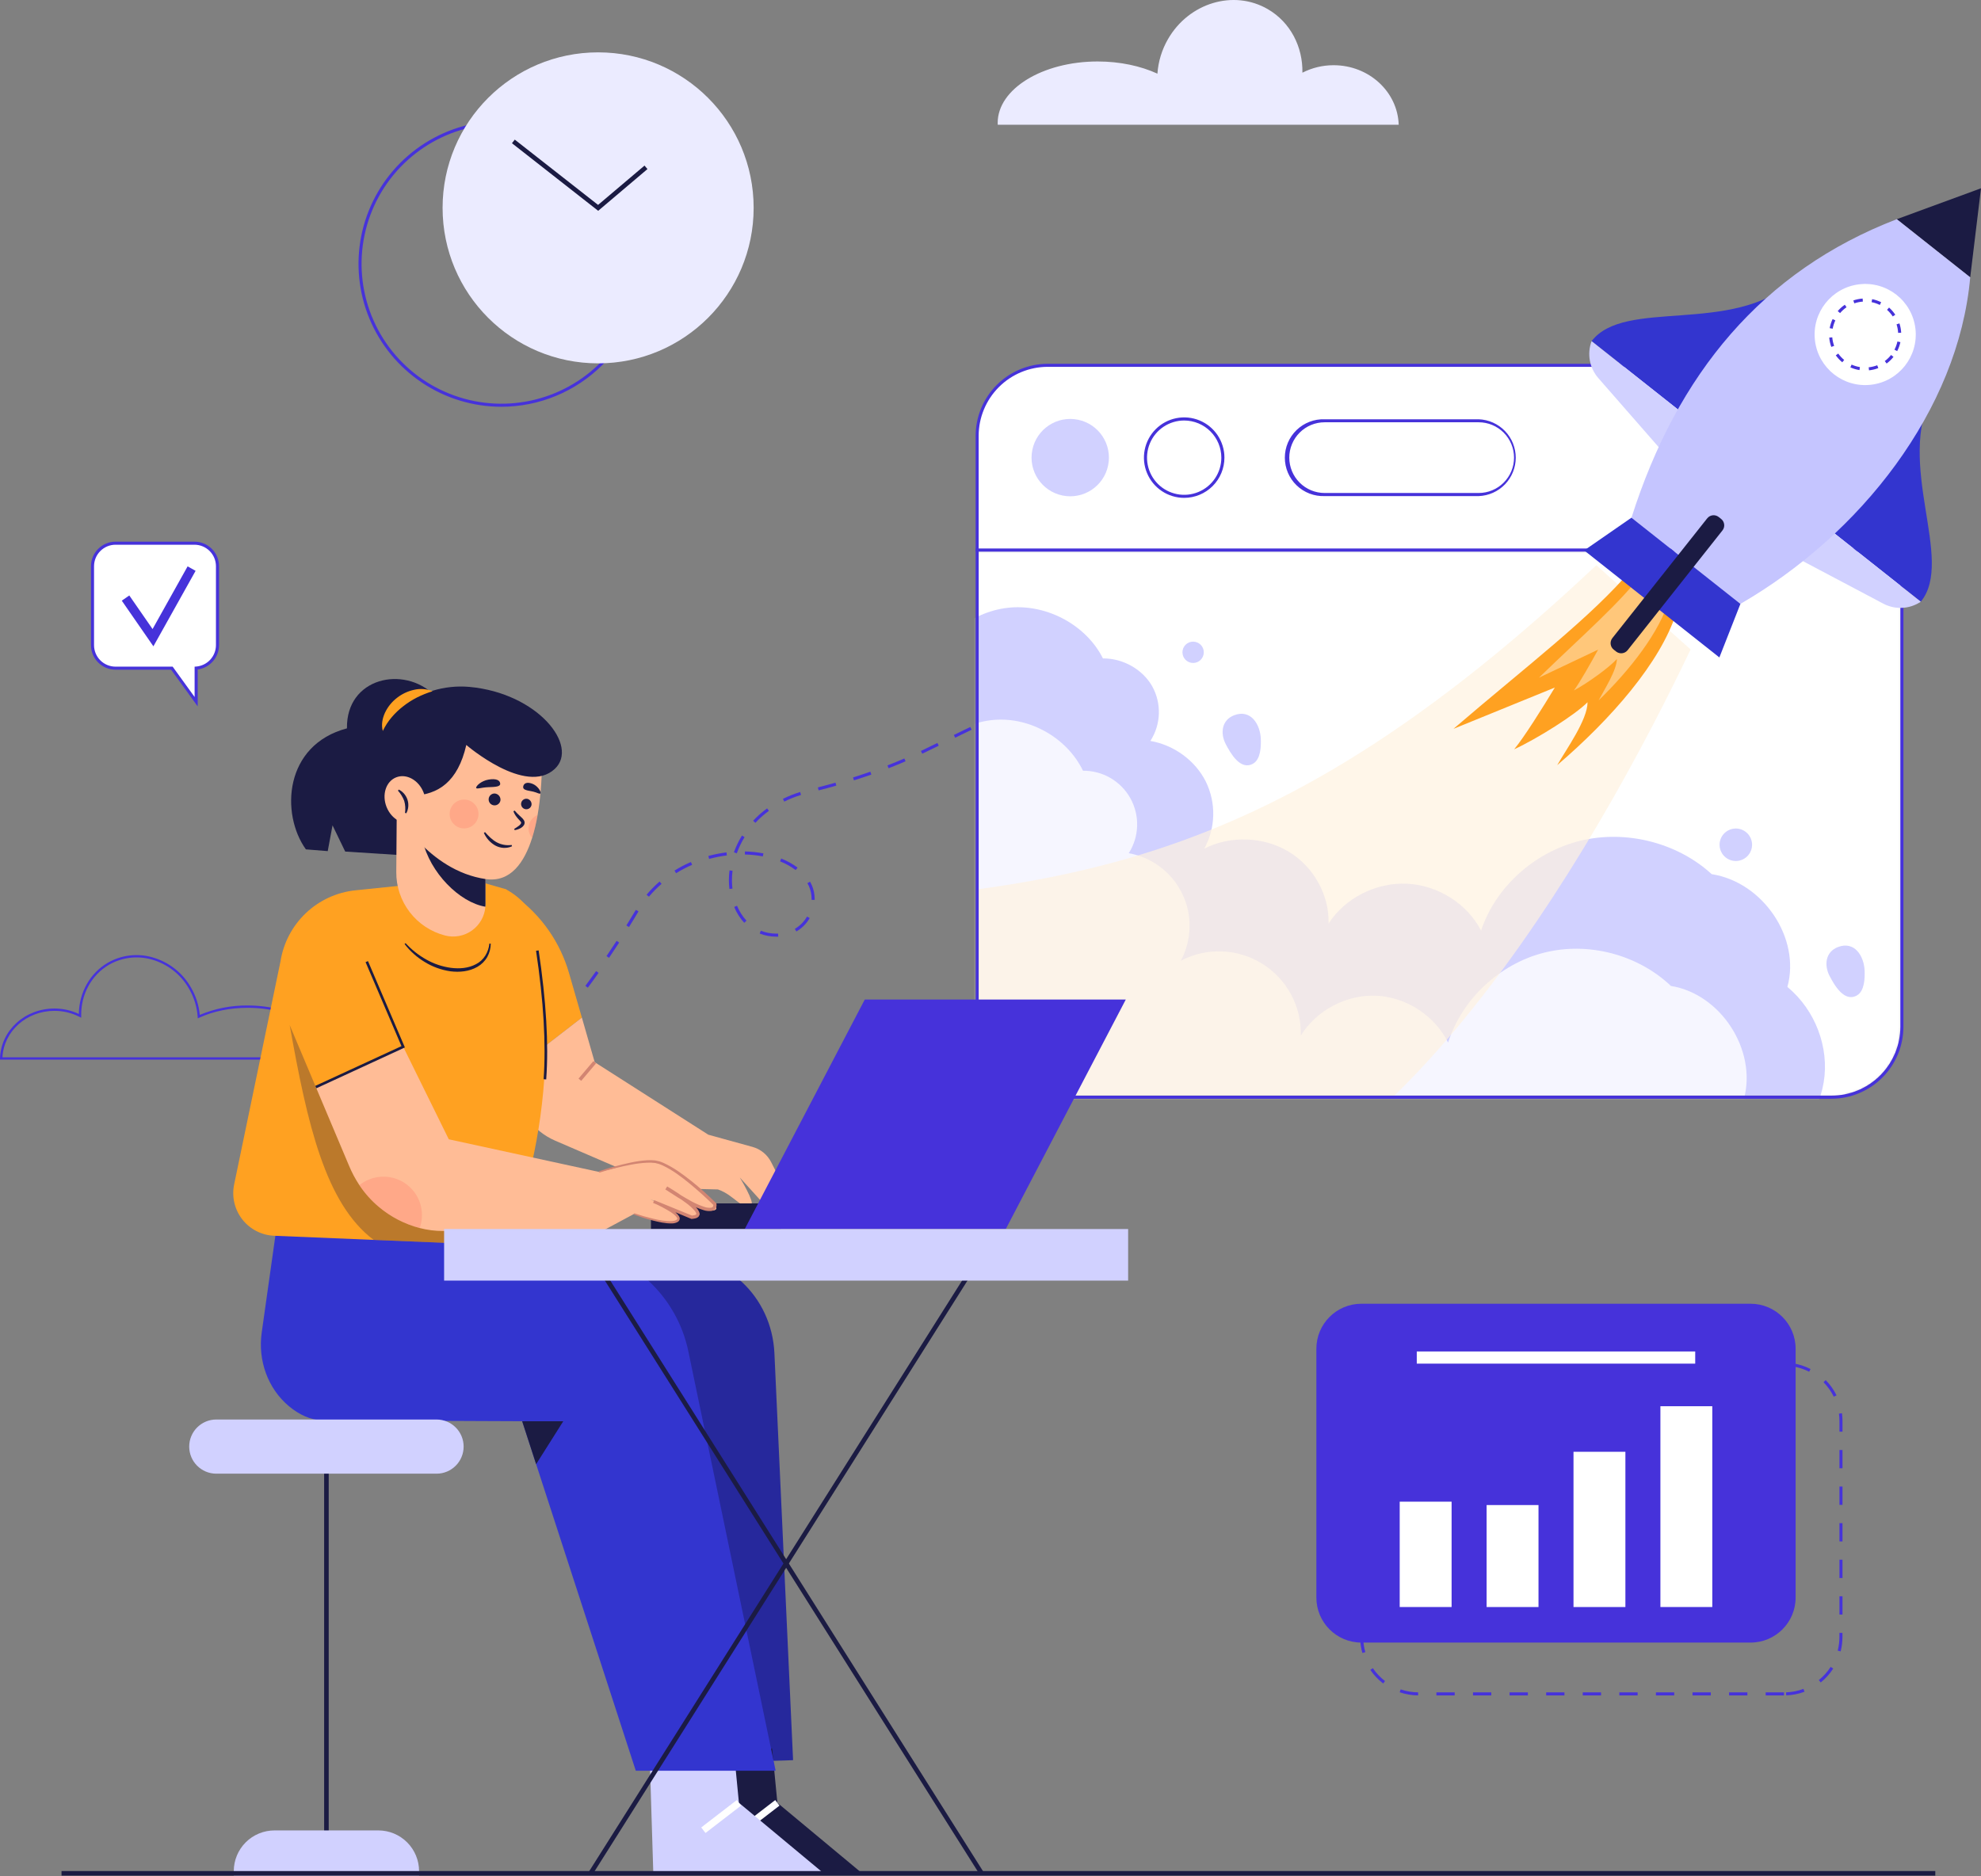
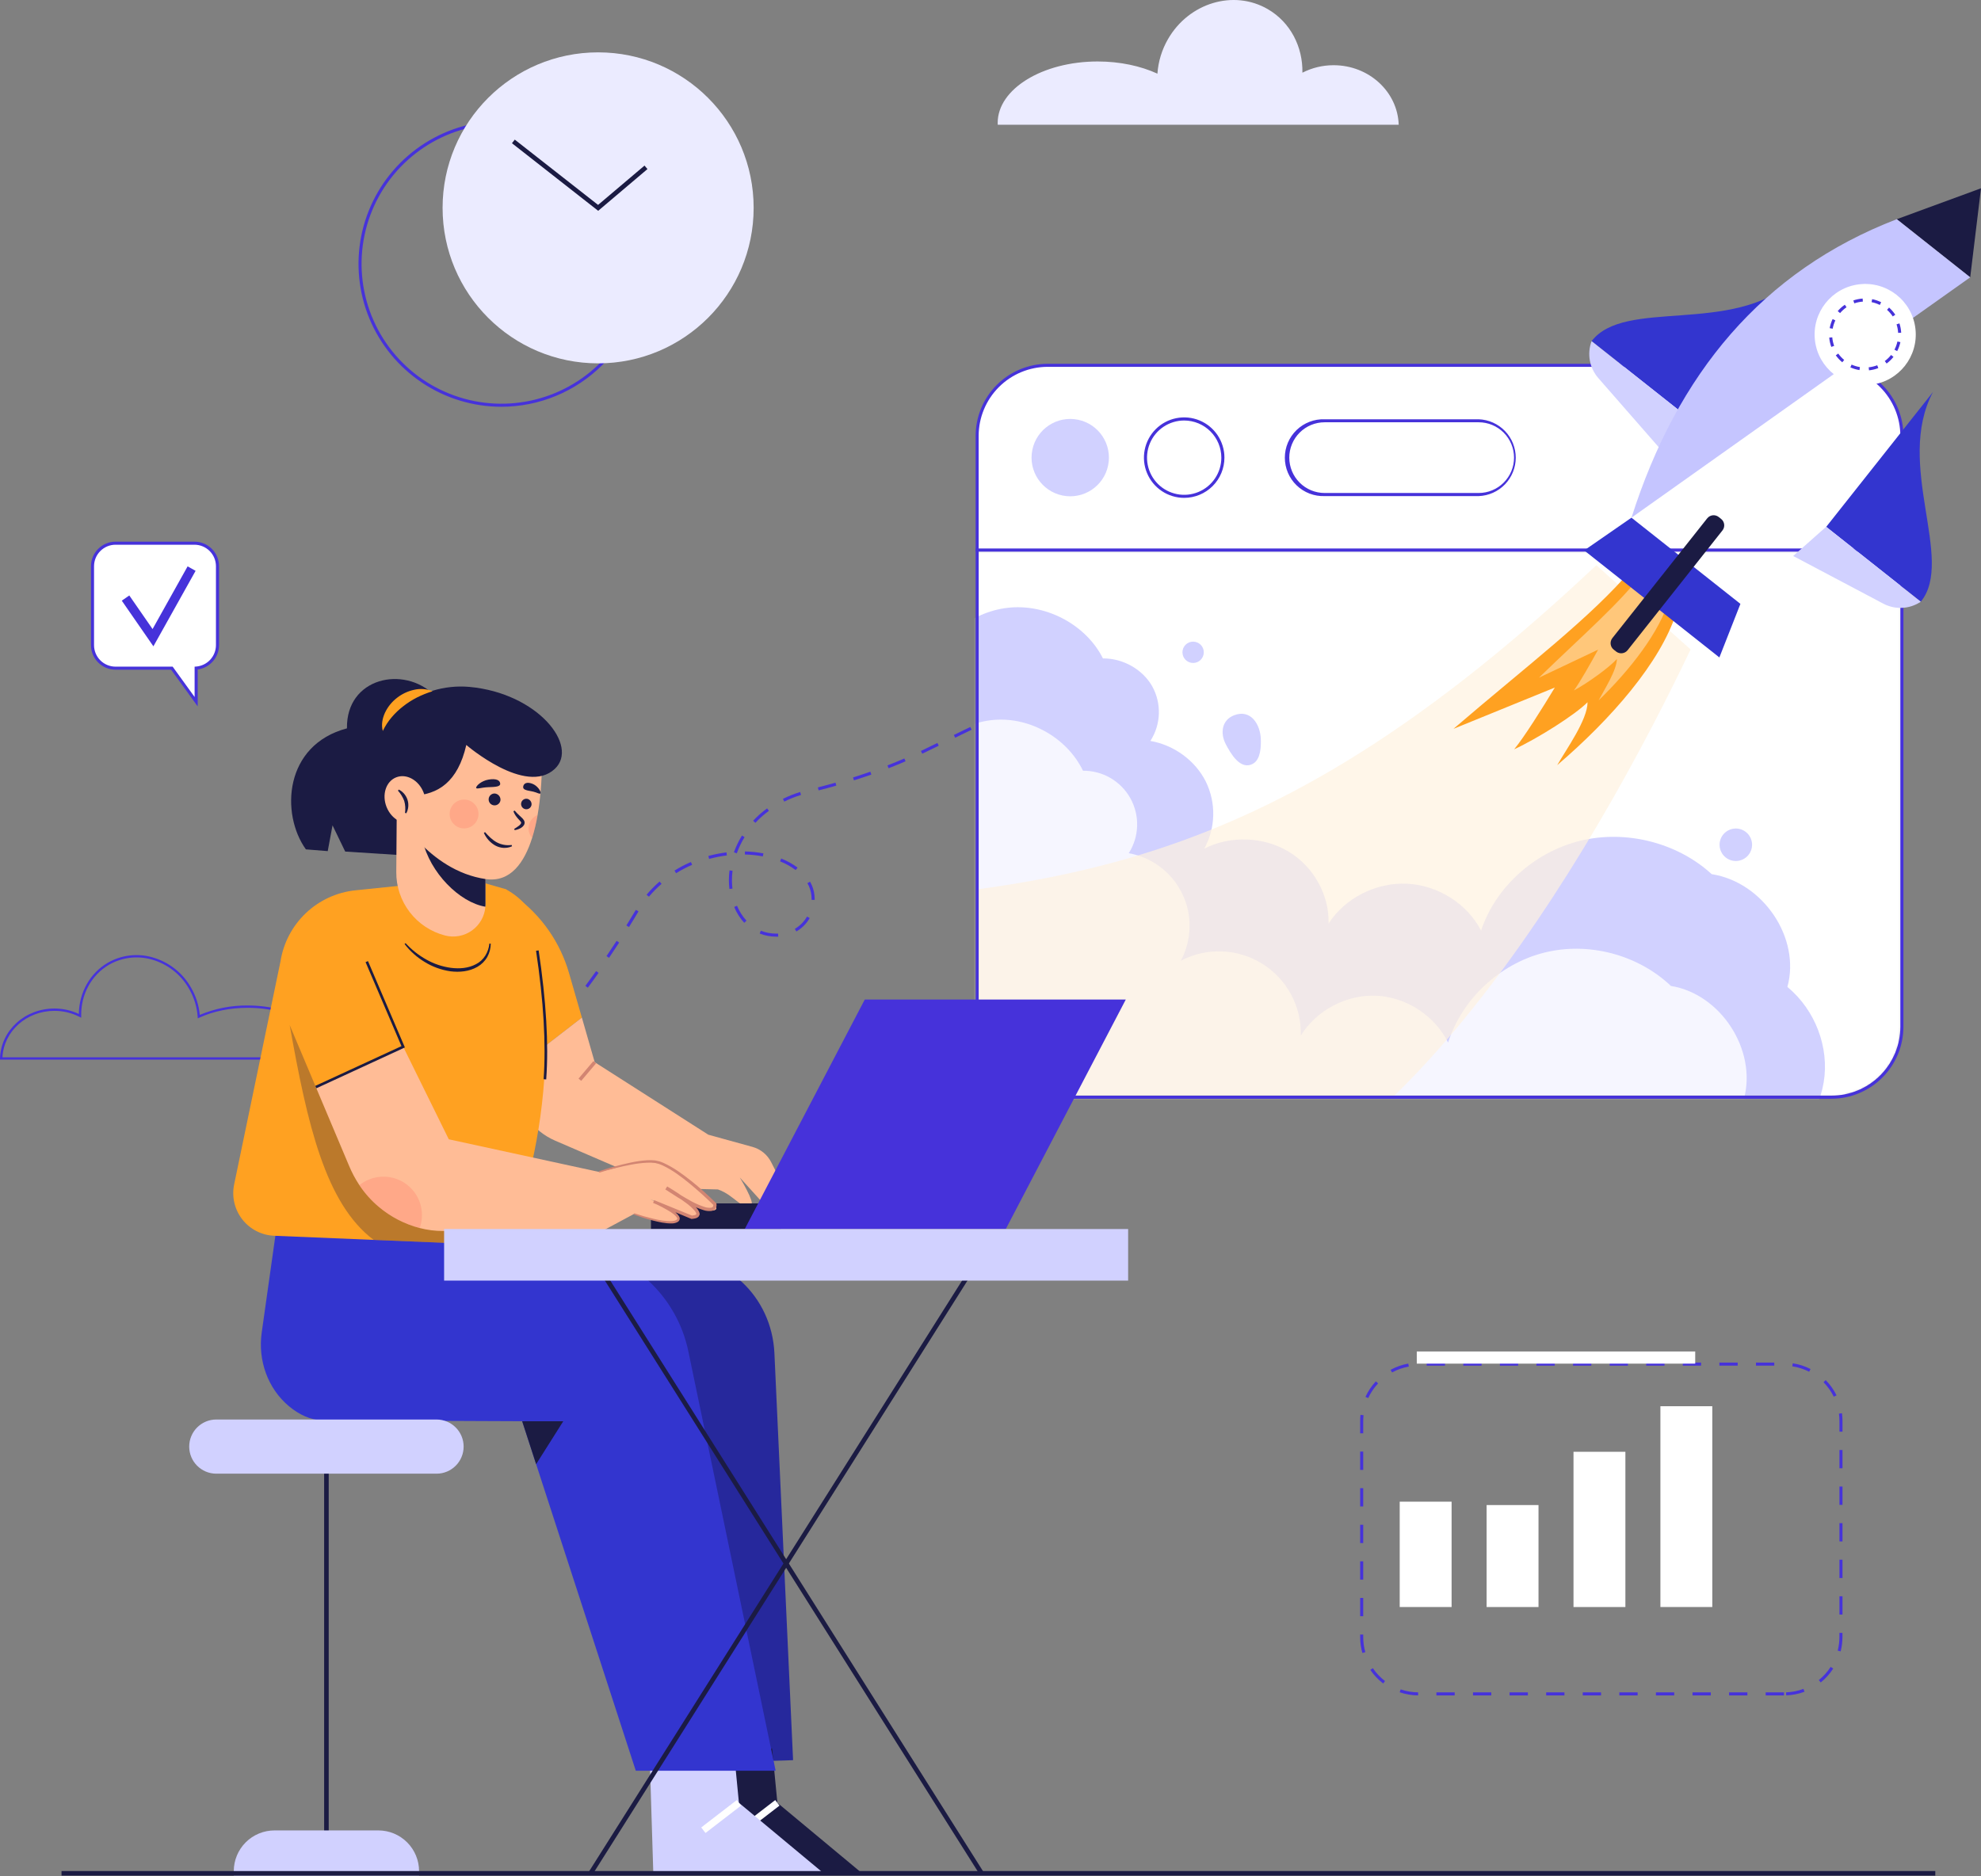
<svg xmlns="http://www.w3.org/2000/svg" width="703" height="666" viewBox="0 0 703 666" fill="none">
  <rect x="0" y="0" width="703" height="666" fill="#808080" stroke="none" />
  <path d="M173.702 389.041L172.953 388.258L177.649 383.779L178.398 384.562L173.702 389.041ZM183.067 380.052L182.306 379.282C183.833 377.78 185.365 376.253 186.858 374.677L187.637 375.426C186.149 376.988 184.612 378.546 183.067 380.052ZM192.082 370.674L191.29 369.943C192.723 368.367 194.168 366.736 195.588 365.095L196.406 365.805C194.986 367.432 193.536 369.09 192.095 370.674H192.082ZM200.586 360.828L199.751 360.14C201.101 358.495 202.465 356.795 203.798 355.085L204.663 355.752C203.322 357.478 201.954 359.175 200.599 360.828H200.586ZM208.601 350.576L207.736 349.931C209.004 348.221 210.285 346.468 211.544 344.69L212.41 345.313C211.168 347.092 209.9 348.862 208.601 350.576ZM216.132 339.972L215.236 339.366C216.448 337.575 217.641 335.773 218.815 333.961L219.724 334.55C218.55 336.367 217.354 338.175 216.136 339.972H216.132ZM275.423 332.468C273.428 332.469 271.45 332.093 269.594 331.36L269.996 330.356C271.724 331.038 273.565 331.387 275.423 331.386C275.692 331.364 275.891 331.386 276.124 331.386L276.176 332.464C275.917 332.464 275.618 332.446 275.415 332.468H275.423ZM282.607 330.62L282.066 329.685C283.868 328.639 285.361 327.136 286.394 325.327L287.333 325.864C286.207 327.84 284.576 329.481 282.607 330.62ZM223.217 329.058L222.29 328.482C223.43 326.647 224.551 324.8 225.653 322.942L226.584 323.496C225.476 325.377 224.35 327.231 223.208 329.058H223.217ZM264.11 327.551C262.601 325.901 261.395 323.996 260.548 321.925L261.548 321.492C262.346 323.442 263.481 325.235 264.902 326.79L264.11 327.551ZM289.099 319.415H288.017V319.125C288.026 317.545 287.701 315.98 287.065 314.533C286.901 314.17 286.719 313.819 286.524 313.477L287.468 312.941C287.68 313.313 287.87 313.694 288.047 314.088C288.746 315.667 289.105 317.376 289.099 319.104V319.415ZM230.284 318.281L229.453 317.584C230.864 315.904 232.407 314.338 234.066 312.902L234.772 313.72C233.157 315.119 231.656 316.644 230.284 318.281ZM258.848 315.533C258.724 314.495 258.662 313.45 258.661 312.404C258.663 311.246 258.737 310.09 258.882 308.942L259.956 309.076C259.816 310.186 259.746 311.303 259.743 312.421C259.743 313.424 259.804 314.425 259.925 315.421L258.848 315.533ZM239.913 309.933L239.364 309.007C241.227 307.853 243.174 306.84 245.189 305.977L245.622 306.968C243.654 307.815 241.752 308.806 239.931 309.933H239.913ZM282.352 308.821C280.656 307.55 278.797 306.514 276.825 305.739L277.228 304.735C279.301 305.546 281.255 306.63 283.04 307.959L282.352 308.821ZM251.65 304.869L251.369 303.822C253.482 303.249 255.632 302.826 257.805 302.554L257.939 303.627C255.822 303.892 253.726 304.307 251.668 304.869H251.65ZM270.693 303.969C268.594 303.574 266.466 303.351 264.331 303.303L264.357 302.221C266.56 302.27 268.756 302.501 270.922 302.909L270.693 303.969ZM261.444 302.879L260.449 302.515C261.199 300.443 262.156 298.452 263.305 296.573L264.227 297.14C263.115 298.954 262.189 300.877 261.466 302.879H261.444ZM268.062 292.059L267.265 291.323C267.581 290.981 267.906 290.648 268.235 290.323C269.477 289.097 270.81 287.964 272.221 286.935L272.861 287.8C271.503 288.792 270.22 289.883 269.022 291.064C268.698 291.41 268.386 291.73 268.083 292.059H268.062ZM278.301 284.515L277.847 283.546C279.813 282.572 281.855 281.76 283.953 281.118L284.269 282.153C282.226 282.776 280.237 283.566 278.323 284.515H278.301ZM290.506 280.538L290.237 279.491C292.354 278.95 294.457 278.383 296.491 277.807L296.785 278.846C294.764 279.426 292.652 280.01 290.527 280.538H290.506ZM303.043 276.981L302.719 275.951C304.805 275.293 306.874 274.609 308.864 273.912L309.219 274.934C307.22 275.635 305.142 276.323 303.043 276.981ZM315.33 272.683L314.941 271.675C316.966 270.891 318.978 270.065 320.926 269.225L321.359 270.216C319.394 271.065 317.369 271.896 315.33 272.683ZM327.284 267.52L326.816 266.546L332.654 263.712L333.126 264.685L327.284 267.52ZM338.969 261.846L338.497 260.873L344.335 258.033L344.807 259.007L338.969 261.846ZM350.654 256.168L350.182 255.199L356.02 252.36L356.492 253.333L350.654 256.168ZM362.339 250.494L361.867 249.521L367.684 246.686L368.16 247.66L362.339 250.494ZM374.024 244.816L373.552 243.843L379.391 241.008L379.867 241.977L374.024 244.816Z" fill="#4632DA" />
  <path d="M354.048 43.624C354.044 43.844 354.052 44.064 354.074 44.282H496.36C495.988 32.554 485.778 23.149 473.258 23.149C469.409 23.14 465.614 24.05 462.187 25.802C462.361 16.675 457.977 7.933 449.892 3.241C437.774 -3.783 421.9 0.987 414.477 13.901C412.315 17.646 411.037 21.835 410.738 26.148C404.822 23.439 397.491 21.821 389.532 21.821C369.935 21.829 354.048 31.593 354.048 43.624Z" fill="#EBEBFF" />
  <path d="M117.328 376.11H0V375.677C0.312 365.749 8.803 357.972 19.328 357.972C22.32 357.972 25.275 358.631 27.984 359.902C28.062 352.302 31.957 345.378 38.262 341.725C40.607 340.376 43.196 339.507 45.88 339.167C48.563 338.828 51.288 339.025 53.895 339.747C56.82 340.544 59.559 341.914 61.95 343.778C64.342 345.642 66.339 347.963 67.826 350.606C69.53 353.557 70.576 356.842 70.894 360.235C76.275 357.972 82.061 356.835 87.898 356.894C104.154 356.894 117.375 365.087 117.375 375.153C117.379 375.35 117.371 375.546 117.353 375.742L117.328 376.11ZM0.866 375.296H116.583V375.162C116.583 365.541 103.725 357.717 87.916 357.717C81.671 357.717 75.724 358.928 70.721 361.218L70.184 361.464L70.145 360.876C69.905 357.402 68.868 354.03 67.116 351.021C65.685 348.473 63.762 346.234 61.459 344.435C59.156 342.635 56.519 341.311 53.7 340.539C51.196 339.845 48.58 339.656 46.002 339.982C43.425 340.308 40.938 341.143 38.687 342.439C32.454 346.053 28.672 352.999 28.815 360.56V361.239L28.209 360.928C25.459 359.524 22.415 358.794 19.328 358.798C9.404 358.798 1.363 366.013 0.866 375.296Z" fill="#4632DA" />
  <mask id="mask0_279_152" style="mask-type:luminance" maskUnits="userSpaceOnUse" x="346" y="195" width="329" height="195">
    <path d="M346.754 364.402C346.755 371.042 349.394 377.41 354.09 382.106C358.786 386.801 365.154 389.438 371.795 389.438H649.884C656.524 389.438 662.892 386.801 667.587 382.105C672.283 377.41 674.92 371.042 674.92 364.402V195.184H346.754V364.402Z" fill="white" />
  </mask>
  <g mask="url(#mask0_279_152)">
    <path d="M346.754 364.402C346.755 371.042 349.394 377.41 354.09 382.106C358.786 386.801 365.154 389.438 371.795 389.438H649.884C656.524 389.438 662.892 386.801 667.587 382.105C672.283 377.41 674.92 371.042 674.92 364.402V195.184H346.754V364.402Z" fill="white" />
    <path d="M329.579 238.363C333.418 226.063 345.553 216.624 358.813 215.624C372.074 214.625 385.603 222.116 391.406 233.706C398.465 233.637 405.416 237.549 408.843 243.517C410.524 246.511 411.355 249.907 411.248 253.339C411.142 256.771 410.101 260.109 408.237 262.992C416.638 264.447 424.181 269.978 427.899 277.404C429.727 281.123 430.634 285.227 430.543 289.37C430.451 293.512 429.365 297.573 427.375 301.207C436.619 296.507 448.447 296.936 457.319 302.294C466.191 307.651 471.783 317.735 471.471 327.828C477.232 318.796 488.276 313.161 499.256 313.663C510.236 314.165 520.7 320.773 525.586 330.295C530.741 314.875 544.486 302.423 560.746 298.442C577.005 294.46 595.252 299.087 607.421 310.27C625.728 313.135 639.067 333.008 634.297 350.311C644.186 358.49 649.241 371.794 647.173 384.198C645.104 396.601 635.989 407.681 623.949 412.441L309.004 412.233L282.172 292.08L329.579 238.363Z" fill="#D1D1FF" />
    <g opacity="0.8">
      <path d="M324.587 278.278C328.3 265.974 340.033 256.526 352.848 255.513C365.662 254.5 378.728 262.005 384.324 273.565C387.752 273.532 391.125 274.426 394.087 276.152C397.05 277.878 399.491 280.371 401.154 283.369C402.817 286.367 403.64 289.758 403.536 293.185C403.431 296.612 402.404 299.947 400.562 302.838C404.636 303.567 408.479 305.251 411.777 307.752C415.075 310.253 417.733 313.499 419.534 317.226C421.335 320.952 422.227 325.052 422.138 329.19C422.049 333.328 420.98 337.386 419.02 341.031C423.514 338.663 428.551 337.515 433.627 337.701C438.703 337.887 443.642 339.401 447.951 342.092C452.259 344.782 455.787 348.556 458.183 353.035C460.578 357.515 461.757 362.544 461.602 367.621C467.176 358.585 477.848 352.941 488.456 353.435C499.063 353.928 509.173 360.528 513.882 370.045C518.876 354.62 532.163 342.156 547.877 338.166C563.591 334.176 581.201 338.785 592.964 349.959C610.648 352.807 623.519 372.672 618.901 389.975C628.448 398.145 633.317 411.445 631.309 423.853C629.301 436.261 620.489 447.344 608.852 452.092L304.605 452.135L278.742 332.021L324.587 278.278Z" fill="white" />
    </g>
    <path opacity="0.7" d="M566.486 200.636C475.337 286.353 410.71 309.464 329.273 317.73L323.863 404.287L409.338 433.5C483.993 431.336 555.675 323.257 599.953 230.524L566.486 200.619" fill="#FFF2E0" />
    <path d="M579.321 201.748C564.503 219.28 542.154 236.05 515.793 258.702L551.762 244.044C547.352 251.354 540.942 261.58 537.328 265.969C545.616 262.139 558.967 253.721 563.373 249.259C563.373 255.487 555.869 265.904 552.597 271.595C571.782 255.175 589.236 235.133 594.871 217.523L579.321 201.748Z" fill="#FFA121" />
    <path opacity="0.4" d="M583.525 202.637C574.757 214.257 561.639 225.457 546.133 240.544L567.123 230.59C564.491 235.416 560.666 242.171 558.532 245.08C563.375 242.483 571.191 236.857 573.796 233.884C573.731 237.956 569.278 244.846 567.305 248.598C578.587 237.662 588.905 224.362 592.354 212.794L583.508 202.637" fill="white" />
    <path d="M447.418 262.188C447.535 264.897 447.418 269.471 444.709 271.038C440.191 273.656 436.638 267.303 434.976 264.114C432.998 260.301 433.504 255.57 437.979 253.87C443.891 251.619 447.202 257.128 447.418 262.188Z" fill="#D1D1FF" />
-     <path d="M661.696 344.463C661.813 347.172 661.696 351.747 658.987 353.313C654.468 355.91 650.915 349.578 649.253 346.389C647.275 342.576 647.782 337.846 652.257 336.145C658.169 333.894 661.479 339.404 661.696 344.463Z" fill="#D1D1FF" />
    <path d="M423.404 235.32C425.495 235.32 427.191 233.624 427.191 231.533C427.191 229.442 425.495 227.746 423.404 227.746C421.313 227.746 419.617 229.442 419.617 231.533C419.617 233.624 421.313 235.32 423.404 235.32Z" fill="#D1D1FF" />
    <path d="M618.559 305.008C621.41 303.591 622.573 300.131 621.156 297.28C619.739 294.429 616.279 293.267 613.428 294.684C610.577 296.101 609.414 299.561 610.831 302.412C612.249 305.263 615.709 306.425 618.559 305.008Z" fill="#D1D1FF" />
  </g>
  <path d="M649.885 389.999H371.795C365.013 389.989 358.511 387.288 353.718 382.49C348.924 377.691 346.23 371.187 346.227 364.404V194.68H675.475V364.404C675.473 371.191 672.776 377.699 667.977 382.498C663.179 387.298 656.671 389.996 649.885 389.999ZM347.296 195.762V364.404C347.304 370.899 349.888 377.126 354.481 381.718C359.074 386.31 365.3 388.893 371.795 388.9H649.885C656.379 388.893 662.606 386.31 667.198 381.718C671.79 377.125 674.373 370.899 674.38 364.404V195.762H347.296Z" fill="#4632DA" />
  <path d="M649.884 129.67H371.795C368.507 129.669 365.25 130.317 362.212 131.574C359.174 132.832 356.414 134.677 354.088 137.001C351.763 139.326 349.919 142.087 348.66 145.124C347.402 148.162 346.754 151.418 346.754 154.706V195.219H674.92V154.706C674.921 151.418 674.274 148.163 673.016 145.125C671.758 142.087 669.914 139.327 667.589 137.002C665.264 134.677 662.503 132.833 659.466 131.575C656.428 130.317 653.172 129.669 649.884 129.67Z" fill="white" />
  <path d="M675.462 195.761H346.227V154.707C346.235 147.925 348.932 141.422 353.728 136.627C358.524 131.831 365.026 129.133 371.808 129.125H649.898C656.679 129.133 663.181 131.831 667.976 136.627C672.771 141.423 675.468 147.925 675.475 154.707L675.462 195.761ZM347.296 194.679H674.38V154.707C674.373 148.212 671.79 141.985 667.198 137.392C662.606 132.799 656.379 130.215 649.885 130.207H371.795C365.3 130.214 359.072 132.797 354.479 137.39C349.886 141.984 347.302 148.211 347.296 154.707V194.679Z" fill="#4632DA" />
  <path d="M393.251 165.16C394.758 157.73 389.957 150.484 382.527 148.977C375.096 147.469 367.851 152.27 366.343 159.701C364.835 167.131 369.637 174.376 377.067 175.884C384.497 177.392 391.743 172.591 393.251 165.16Z" fill="#D1D1FF" />
  <path d="M429.953 172.152C435.314 166.791 435.314 158.099 429.953 152.738C424.592 147.377 415.9 147.377 410.539 152.738C405.178 158.099 405.178 166.791 410.539 172.152C415.9 177.513 424.592 177.513 429.953 172.152Z" fill="white" />
  <path d="M420.231 176.714C417.406 176.714 414.645 175.876 412.297 174.307C409.948 172.738 408.117 170.507 407.036 167.898C405.955 165.288 405.673 162.416 406.224 159.646C406.775 156.876 408.135 154.331 410.132 152.333C412.13 150.336 414.674 148.976 417.445 148.425C420.215 147.874 423.087 148.157 425.696 149.238C428.306 150.318 430.537 152.149 432.106 154.498C433.675 156.846 434.513 159.608 434.513 162.432C434.513 166.22 433.008 169.853 430.33 172.531C427.651 175.209 424.019 176.714 420.231 176.714ZM420.231 149.258C417.623 149.258 415.073 150.032 412.905 151.481C410.736 152.93 409.046 154.989 408.048 157.399C407.05 159.808 406.789 162.46 407.298 165.018C407.806 167.576 409.062 169.926 410.907 171.77C412.751 173.614 415.1 174.87 417.658 175.379C420.216 175.888 422.868 175.626 425.277 174.628C427.687 173.63 429.747 171.94 431.196 169.771C432.645 167.603 433.418 165.053 433.418 162.445C433.413 158.949 432.023 155.598 429.551 153.126C427.079 150.654 423.727 149.263 420.231 149.258Z" fill="#4632DA" />
  <path d="M524.737 149.346H470.081C462.846 149.346 456.98 155.211 456.98 162.446V162.45C456.98 169.685 462.846 175.551 470.081 175.551H524.737C531.972 175.551 537.837 169.685 537.837 162.45V162.446C537.837 155.211 531.972 149.346 524.737 149.346Z" fill="white" />
  <path d="M524.736 176.086H470.08C468.249 176.152 466.424 175.847 464.713 175.192C463.002 174.536 461.44 173.542 460.122 172.27C458.803 170.998 457.755 169.473 457.038 167.786C456.322 166.1 455.953 164.286 455.953 162.454C455.953 160.622 456.322 158.808 457.038 157.121C457.755 155.435 458.803 153.91 460.122 152.638C461.44 151.365 463.002 150.372 464.713 149.716C466.424 149.06 468.249 148.756 470.08 148.821H524.736C528.268 148.947 531.613 150.438 534.067 152.981C536.521 155.524 537.892 158.92 537.892 162.454C537.892 165.988 536.521 169.383 534.067 171.926C531.613 174.469 528.268 175.961 524.736 176.086ZM470.08 149.886C466.752 149.886 463.559 151.208 461.206 153.562C458.852 155.916 457.53 159.108 457.53 162.437C457.53 165.765 458.852 168.957 461.206 171.311C463.559 173.665 466.752 174.987 470.08 174.987H524.736C528.065 174.987 531.257 173.665 533.611 171.311C535.965 168.957 537.287 165.765 537.287 162.437C537.287 159.108 535.965 155.916 533.611 153.562C531.257 151.208 528.065 149.886 524.736 149.886H470.08Z" fill="#4632DA" />
  <path d="M636.274 99.805C614.358 118.99 576.55 105.768 564.812 121.089L598.379 147.666L636.274 99.805Z" fill="#3335CF" />
  <path d="M564.811 121.088C563.989 123.281 563.775 125.656 564.192 127.961C564.61 130.265 565.643 132.414 567.183 134.18L590.986 161.423L598.395 147.665L564.811 121.088Z" fill="#D1D1FF" />
  <path d="M685.96 139.141C672.311 164.87 693.846 198.631 681.633 213.579L648.07 187.002L685.96 139.141Z" fill="#3335CF" />
  <path d="M681.633 213.575C679.687 214.879 677.424 215.633 675.084 215.755C672.744 215.878 670.415 215.365 668.342 214.271L636.355 197.35L648.041 186.984L681.633 213.575Z" fill="#D1D1FF" />
  <path d="M703.001 66.83L673.117 77.801L699.171 98.432L703.001 66.83Z" fill="#1B1B43" />
-   <path d="M699.171 98.432C694.994 145.713 660.06 189.831 617.626 214.34L578.961 183.75C595.186 132.704 625.403 96.172 673.117 77.801L699.171 98.432Z" fill="#C5C5FF" />
+   <path d="M699.171 98.432L578.961 183.75C595.186 132.704 625.403 96.172 673.117 77.801L699.171 98.432Z" fill="#C5C5FF" />
  <path d="M578.958 183.752L562.184 195.368L610.158 233.358L617.623 214.341L578.958 183.752Z" fill="#3335CF" />
  <path d="M664.021 136.558C673.863 135.388 680.894 126.46 679.724 116.618C678.554 106.775 669.626 99.744 659.783 100.914C649.94 102.085 642.91 111.012 644.08 120.855C645.25 130.698 654.178 137.729 664.021 136.558Z" fill="white" />
  <path d="M663.258 131.449L663.141 130.375C664.179 130.267 665.198 130.021 666.171 129.644L666.56 130.652C665.5 131.065 664.39 131.333 663.258 131.449ZM659.878 131.362C658.761 131.185 657.672 130.861 656.641 130.397L657.074 129.41C658.017 129.835 659.012 130.133 660.034 130.297L659.878 131.362ZM669.499 129.025L668.858 128.159C669.691 127.539 670.437 126.812 671.078 125.996L671.944 126.666C671.243 127.557 670.426 128.35 669.516 129.025H669.499ZM653.771 128.592C652.898 127.874 652.124 127.043 651.469 126.121L652.335 125.494C652.936 126.338 653.646 127.099 654.447 127.757L653.771 128.592ZM673.247 124.619L672.29 124.122C672.767 123.203 673.121 122.225 673.342 121.213L674.398 121.443C674.159 122.555 673.771 123.631 673.247 124.641V124.619ZM649.876 123.131C649.487 122.069 649.239 120.96 649.141 119.833L650.218 119.738C650.307 120.773 650.534 121.792 650.893 122.767L649.876 123.131ZM673.593 118.149C673.539 117.119 673.351 116.101 673.035 115.12L674.06 114.787C674.411 115.861 674.618 116.977 674.675 118.106L673.593 118.149ZM650.37 116.669L649.305 116.479C649.504 115.364 649.85 114.281 650.335 113.259L651.313 113.726C650.869 114.659 650.552 115.648 650.37 116.665V116.669ZM671.68 112.315C671.111 111.449 670.43 110.661 669.655 109.974L670.373 109.165C671.22 109.916 671.963 110.776 672.584 111.722L671.68 112.315ZM652.979 111.125L652.157 110.42C652.891 109.56 653.737 108.801 654.672 108.165L655.282 109.056C654.432 109.641 653.663 110.337 652.997 111.125H652.979ZM667.092 108.243C666.166 107.781 665.182 107.446 664.167 107.247L664.375 106.183C665.484 106.404 666.559 106.771 667.573 107.273L667.092 108.243ZM658.043 107.667L657.692 106.646C658.76 106.276 659.872 106.049 660.999 105.971L661.077 107.053C660.049 107.124 659.034 107.33 658.06 107.667H658.043Z" fill="#4632DA" />
  <path d="M610.776 184.187L609.924 183.513C608.663 182.515 606.831 182.727 605.833 183.989L572.182 226.491C571.184 227.752 571.397 229.584 572.658 230.582L573.509 231.256C574.771 232.255 576.602 232.042 577.601 230.781L611.251 188.279C612.25 187.018 612.037 185.186 610.776 184.187Z" fill="#1B1B43" />
  <path d="M633.08 601.78H626.588V600.703H633.08V601.78ZM620.097 601.78H613.605V600.703H620.097V601.78ZM607.113 601.78H600.621V600.703H607.113V601.78ZM594.13 601.78H587.638V600.703H594.13V601.78ZM581.146 601.78H574.654V600.703H581.146V601.78ZM568.163 601.78H561.671V600.703H568.163V601.78ZM555.179 601.78H548.687V600.703H555.179V601.78ZM542.196 601.78H535.704V600.703H542.196V601.78ZM529.212 601.78H522.72V600.703H529.212V601.78ZM516.229 601.78H509.737V600.703H516.229V601.78ZM503.245 601.78C501.019 601.765 498.811 601.388 496.706 600.664L497.056 599.643C499.052 600.326 501.145 600.682 503.254 600.699L503.245 601.78ZM633.868 601.78L633.824 600.699C635.933 600.623 638.016 600.207 639.992 599.465L640.372 600.478C638.286 601.256 636.088 601.691 633.863 601.767L633.868 601.78ZM490.855 597.548C489.085 596.197 487.543 594.571 486.289 592.731L487.18 592.121C488.37 593.864 489.831 595.405 491.508 596.687L490.855 597.548ZM646.133 597.184L645.449 596.34C647.091 595.016 648.509 593.435 649.647 591.658L650.56 592.242C649.359 594.109 647.869 595.772 646.146 597.171L646.133 597.184ZM483.471 586.724C482.947 584.875 482.682 582.963 482.684 581.042V580.176H483.766V581.042C483.764 582.864 484.016 584.677 484.514 586.43L483.471 586.724ZM653.2 586.157L652.153 585.889C652.553 584.304 652.755 582.676 652.754 581.042V579.583H653.836V581.042C653.835 582.762 653.62 584.476 653.196 586.144L653.2 586.157ZM483.766 573.667H482.684V567.175H483.766V573.667ZM653.849 573.091H652.767V566.6H653.849V573.091ZM483.766 560.683H482.684V554.192H483.766V560.683ZM653.849 560.108H652.767V553.616H653.849V560.108ZM483.766 547.7H482.684V541.208H483.766V547.7ZM653.849 547.124H652.767V540.633H653.849V547.124ZM483.766 534.716H482.684V528.225H483.766V534.716ZM653.849 534.141H652.767V527.649H653.849V534.141ZM483.766 521.733H482.684V515.241H483.766V521.733ZM653.849 521.157H652.767V514.666H653.849V521.157ZM483.766 508.749H482.684V504.422C482.684 503.681 482.723 502.942 482.8 502.206L483.878 502.318C483.804 503.017 483.766 503.719 483.766 504.422V508.749ZM653.849 508.174H652.767V504.422C652.767 503.533 652.708 502.645 652.59 501.764L653.663 501.617C653.786 502.547 653.848 503.484 653.849 504.422V508.174ZM485.553 496.251L484.566 495.818C485.493 493.794 486.74 491.932 488.258 490.304L489.05 491.04C487.606 492.572 486.419 494.327 485.536 496.238L485.553 496.251ZM650.755 495.749C649.822 493.855 648.592 492.124 647.111 490.62L647.886 489.863C649.448 491.449 650.745 493.275 651.729 495.273L650.755 495.749ZM494.01 487.162L493.49 486.21C495.444 485.143 497.557 484.396 499.748 483.999L499.943 485.063C497.86 485.432 495.85 486.137 493.992 487.149L494.01 487.162ZM642.021 486.898C640.143 485.938 638.122 485.288 636.036 484.972L636.196 483.903C638.399 484.235 640.532 484.922 642.515 485.937L642.021 486.898ZM629.635 484.734H623.143V483.652H629.635V484.734ZM616.652 484.734H610.16V483.652H616.652V484.734ZM603.668 484.734H597.176V483.652H603.668V484.734ZM590.685 484.734H584.193V483.652H590.685V484.734ZM577.701 484.734H571.209V483.652H577.701V484.734ZM564.718 484.734H558.226V483.652H564.718V484.734ZM551.734 484.734H545.242V483.652H551.734V484.734ZM538.751 484.734H532.259V483.652H538.751V484.734ZM525.767 484.734H519.275V483.652H525.767V484.734ZM512.784 484.734H506.292V483.652H512.784V484.734Z" fill="#4632DA" />
-   <path d="M621.237 462.762H483.115C474.292 462.762 467.141 469.914 467.141 478.736V567.054C467.141 575.876 474.292 583.028 483.115 583.028H621.237C630.06 583.028 637.211 575.876 637.211 567.054V478.736C637.211 469.914 630.06 462.762 621.237 462.762Z" fill="#4632DA" />
  <path d="M515.13 533.012H496.715V570.409H515.13V533.012Z" fill="white" />
  <path d="M545.97 534.215H527.555V570.413H545.97V534.215Z" fill="white" />
  <path d="M576.806 515.307H558.391V570.413H576.806V515.307Z" fill="white" />
  <path d="M607.645 499.137H589.23V570.407H607.645V499.137Z" fill="white" />
  <path d="M601.582 479.701H502.773V484.02H601.582V479.701Z" fill="white" />
  <path d="M201.923 345.361C198.793 334.505 192.164 324.986 183.067 318.286L179.414 315.594L182.517 379.75L206.493 361.2L201.923 345.361Z" fill="#FFA121" />
  <path d="M278.974 422.903L273.646 412.473C272.978 411.165 272.044 410.01 270.905 409.082C269.766 408.155 268.446 407.474 267.029 407.085L251.358 402.757L211.04 377.015L206.496 361.201L182.52 379.75L182.736 384.256C182.95 388.685 184.401 392.965 186.926 396.61C189.451 400.256 192.947 403.12 197.018 404.878L236.167 421.756L254.777 422.189C260.775 424.258 262.844 429.425 266.566 427.564C267.951 426.872 262.532 417.952 262.532 417.952L271.526 427.876L278.974 422.903Z" fill="#FFBC96" />
  <path d="M210.57 376.637L205.301 382.842L206.248 383.646L211.517 377.441L210.57 376.637Z" fill="#D28572" />
  <path d="M208.848 448.892L238.182 446.296C257.276 444.612 273.886 460.032 274.817 480.308L281.443 624.771L240.982 626.035L208.848 448.892Z" fill="#26289C" />
  <path d="M244.238 624.602L245.48 664.504H305.438L275.87 639.9L274.009 620.672L244.238 624.602Z" fill="#1B1B43" />
  <path d="M275.105 638.935L262.492 648.652L264.006 650.617L276.619 640.9L275.105 638.935Z" fill="white" />
  <path d="M230.59 624.602L231.828 664.504H291.79L262.222 639.9L260.361 620.672L230.59 624.602Z" fill="#D1D1FF" />
  <path d="M261.461 638.931L248.848 648.648L250.361 650.613L262.974 640.896L261.461 638.931Z" fill="white" />
  <path d="M275.25 628.526H225.627L190.26 519.707L185.309 504.469L114.597 504.162C110.23 504.097 106.049 502.076 102.479 499.085C94.962 492.749 91.499 482.787 92.867 473.049L99.108 428.797L204.157 442.456C213.875 443.717 222.959 447.974 230.147 454.635C237.335 461.295 242.27 470.029 244.267 479.623L275.25 628.526Z" fill="#3335CF" />
  <path d="M199.885 504.469L190.26 519.707L185.309 504.469H199.885Z" fill="#1B1B43" />
  <path d="M186.898 420.781C186.387 422.828 185.855 424.875 185.309 426.935L181.587 442.13L132.583 440.096L97.303 438.633C95.104 438.544 92.952 437.976 90.995 436.97C89.038 435.964 87.324 434.543 85.972 432.808C84.619 431.072 83.662 429.062 83.165 426.919C82.668 424.775 82.644 422.549 83.095 420.396L99.54 341.235C100.571 334.686 103.738 328.661 108.549 324.099C113.36 319.537 119.544 316.694 126.139 316.013L166.388 311.871L179.41 315.593C192.156 322.422 192.156 334.783 192.753 342.884C195.419 378.342 192.156 399.817 186.898 420.781Z" fill="#FFA121" />
  <path opacity="0.3" d="M153.673 418.25C153.167 420.297 185.855 424.876 185.31 426.936L181.588 442.131L132.584 440.097C115.467 427.183 109.062 399.086 102.812 363.875L153.673 418.25Z" fill="#1B1B43" />
  <path d="M143.935 334.77C146.05 337.082 148.522 339.042 151.257 340.573C153.957 342.113 156.928 343.116 160.008 343.529C163.038 343.927 166.249 343.668 168.911 342.231C171.637 340.872 173.368 338.015 173.671 334.917L174.156 334.951C174.141 336.603 173.718 338.225 172.923 339.673C172.089 341.132 170.88 342.341 169.421 343.174C166.509 344.858 163.046 345.165 159.831 344.758C156.606 344.291 153.51 343.17 150.734 341.465C147.963 339.8 145.53 337.628 143.562 335.064L143.935 334.77Z" fill="#1B1B43" />
  <path d="M193.836 383.133L192.91 383.068C193.801 370.587 192.91 355.249 190.227 337.474L191.148 337.336C193.827 355.175 194.753 370.582 193.836 383.133Z" fill="#1B1B43" />
  <path d="M277.113 427.143H231.004V436.24H277.113V427.143Z" fill="#1B1B43" />
  <path d="M356.922 436.241H264.293L306.887 354.773H399.516L356.922 436.241Z" fill="#4632DA" />
  <path d="M154.14 246.742C143.286 236.043 122.815 240.54 123.127 258.526C100.795 264.429 99.54 288.921 108.551 301.48L116.302 302.103L118.007 292.954L122.504 302.259L144.216 303.653L154.14 246.742Z" fill="#1B1B43" />
  <path d="M172.283 286.75V320.94C172.283 321.247 172.283 321.546 172.249 321.844C172.117 323.514 171.621 325.135 170.796 326.593C169.971 328.05 168.837 329.31 167.474 330.283C166.11 331.256 164.55 331.918 162.904 332.224C161.257 332.53 159.563 332.472 157.941 332.054C152.955 330.768 148.543 327.852 145.406 323.769C142.269 319.687 140.587 314.672 140.63 309.523L140.803 286.759L172.283 286.75Z" fill="#FFBC96" />
  <path d="M172.281 301.524V320.93C172.281 321.238 172.281 321.536 172.246 321.835C163.101 320.333 152.533 309.752 149.949 298.227L172.281 301.524Z" fill="#1B1B43" />
  <path d="M190.781 289.281C190.317 292.036 189.666 294.755 188.833 297.422C186.102 306.077 181.203 313.288 172.435 312.033C151.813 309.081 140.34 287.844 140.34 287.844L154.444 271.714L163.909 258.986L192.282 271.243C192.293 277.287 191.79 283.322 190.781 289.281Z" fill="#FFBC96" />
  <path d="M146.434 282.408C155.484 282.118 162.482 277.509 165.477 264.421C165.477 264.421 186.566 282.598 196.901 272.895C205.557 264.759 190.872 246.037 166.563 243.808C157.693 243.035 148.869 245.727 141.942 251.321C130.157 260.76 129.032 282.72 140.042 290.319L146.434 282.408Z" fill="#1B1B43" />
  <path d="M135.843 259.458C135.25 257.32 135.691 254.953 136.648 252.915C137.633 250.863 139.087 249.072 140.893 247.687C142.673 246.294 144.744 245.322 146.952 244.843C149.137 244.338 151.423 244.513 153.505 245.345C151.569 245.943 149.686 246.703 147.879 247.617C146.207 248.476 144.621 249.491 143.14 250.647C141.659 251.785 140.299 253.071 139.08 254.486C137.787 255.994 136.698 257.666 135.843 259.458Z" fill="#FFA121" />
  <path d="M146.906 291.753C150.523 290.305 152.037 285.587 150.286 281.216C148.536 276.844 144.185 274.475 140.568 275.923C136.952 277.371 135.438 282.089 137.189 286.46C138.939 290.831 143.29 293.201 146.906 291.753Z" fill="#FFBC96" />
  <path d="M143.724 288.541C143.938 287.12 143.845 285.669 143.451 284.287C142.941 282.942 142.186 281.703 141.223 280.634L141.526 280.258C142.257 280.63 142.907 281.145 143.438 281.771C143.969 282.397 144.37 283.122 144.618 283.905C144.866 284.687 144.956 285.511 144.883 286.328C144.81 287.146 144.575 287.941 144.192 288.667L143.724 288.541Z" fill="#1B1B43" />
  <path d="M177.611 283.966C177.57 284.372 177.412 284.757 177.156 285.075C176.901 285.393 176.558 285.63 176.171 285.757C175.783 285.884 175.367 285.896 174.973 285.791C174.578 285.686 174.223 285.469 173.95 285.167C173.676 284.864 173.497 284.488 173.432 284.085C173.368 283.683 173.422 283.27 173.588 282.897C173.754 282.525 174.025 282.208 174.367 281.986C174.709 281.764 175.108 281.646 175.516 281.646C176.101 281.678 176.65 281.939 177.042 282.374C177.435 282.809 177.639 283.381 177.611 283.966Z" fill="#1B1B43" />
  <path d="M188.611 285.793C188.531 286.146 188.349 286.469 188.089 286.721C187.829 286.973 187.501 287.145 187.145 287.215C186.789 287.285 186.421 287.25 186.084 287.114C185.748 286.979 185.458 286.749 185.25 286.452C185.042 286.155 184.924 285.804 184.911 285.442C184.899 285.08 184.991 284.722 185.178 284.411C185.365 284.1 185.637 283.85 185.963 283.691C186.289 283.532 186.654 283.472 187.014 283.516C187.527 283.607 187.984 283.898 188.283 284.324C188.583 284.751 188.7 285.279 188.611 285.793Z" fill="#1B1B43" />
  <path d="M177.507 278.145C177.589 279.231 175.858 279.331 173.3 279.409C170.743 279.487 168.973 280.274 168.973 279.591C168.973 278.907 170.842 277.145 173.361 276.717C175.949 276.28 177.408 276.855 177.507 278.145Z" fill="#1B1B43" />
  <path d="M185.663 279.188C185.473 280.257 186.75 280.534 188.637 280.863C190.523 281.192 191.744 282.161 191.839 281.477C191.934 280.793 190.736 278.881 188.914 278.188C187.091 277.496 185.888 277.92 185.663 279.188Z" fill="#1B1B43" />
  <path d="M182.633 287.719C183.123 288.295 183.649 288.84 184.208 289.35L185.043 290.129C185.376 290.419 185.667 290.752 185.909 291.12C186.065 291.368 186.156 291.651 186.173 291.943C186.186 292.244 186.116 292.544 185.97 292.808C185.718 293.217 185.376 293.562 184.97 293.817C184.26 294.248 183.472 294.533 182.65 294.656L182.468 294.223C183.111 293.843 183.729 293.421 184.316 292.96C184.55 292.767 184.745 292.532 184.892 292.267C184.992 292.06 184.961 291.99 184.849 291.748C184.572 291.315 183.871 290.692 183.408 290.069C182.884 289.438 182.472 288.722 182.191 287.952L182.633 287.719Z" fill="#1B1B43" />
  <path d="M172.126 295.357C173.394 296.803 174.723 298.14 176.302 298.988C177.919 299.842 179.762 300.167 181.574 299.919L181.703 300.386C180.763 300.81 179.735 301.005 178.704 300.953C177.654 300.899 176.631 300.603 175.714 300.088C173.94 299.066 172.538 297.504 171.715 295.63L172.126 295.357Z" fill="#1B1B43" />
  <path opacity="0.2" d="M164.686 294.042C167.514 294.042 169.806 291.75 169.806 288.923C169.806 286.095 167.514 283.803 164.686 283.803C161.859 283.803 159.566 286.095 159.566 288.923C159.566 291.75 161.859 294.042 164.686 294.042Z" fill="#FE5B52" />
  <path opacity="0.2" d="M190.78 289.281C190.316 292.036 189.665 294.756 188.833 297.422C188.29 296.806 187.904 296.069 187.706 295.273C187.508 294.477 187.504 293.644 187.695 292.847C187.886 292.049 188.266 291.308 188.803 290.688C189.34 290.067 190.018 289.585 190.78 289.281Z" fill="#FE5B52" />
  <path d="M132.38 349.814L102.812 363.871L112.087 385.857L143.087 371.558L132.38 349.814Z" fill="#FFA121" />
  <path d="M241.899 426.049C241.081 425.617 240.566 425.361 240.566 425.361L240.865 424.781C240.865 424.781 241.41 425.041 242.202 425.469L241.899 426.049Z" fill="#C5C5FF" />
  <path d="M254.16 429.104C253.203 430.991 245.885 427.654 242.474 425.979C245.114 427.442 249.667 430.307 247.668 431.895C246.045 433.15 242.444 430.484 230.659 425.594C232.447 426.46 242.981 431.449 240.323 433.349C237.433 435.409 225.029 430.87 225.029 430.87L214.274 436.647H201.845L157.207 436.933C154.416 436.942 151.635 436.592 148.933 435.89C143.596 434.495 138.639 431.927 134.421 428.372C131.771 426.145 129.452 423.549 127.536 420.665C126.089 418.479 124.854 416.16 123.849 413.74L112.09 385.86L143.09 371.557L159.263 404.392L212.608 415.982L227.496 412.26C230.698 411.451 235.225 412.805 238.043 414.528C244.907 418.734 255.051 427.308 254.16 429.104Z" fill="#FFBC96" />
  <path opacity="0.2" d="M149.745 431.277C149.748 432.85 149.474 434.412 148.936 435.89C143.6 434.495 138.642 431.927 134.425 428.373C131.774 426.145 129.455 423.549 127.539 420.665C129.543 419.052 131.962 418.039 134.518 417.742C137.073 417.445 139.66 417.875 141.981 418.984C144.302 420.094 146.262 421.836 147.636 424.011C149.009 426.186 149.741 428.704 149.745 431.277Z" fill="#FE5B52" />
  <path d="M212.527 415.748C216.215 414.499 219.972 413.467 223.78 412.657C225.699 412.239 227.646 411.961 229.605 411.827C230.602 411.766 231.603 411.792 232.595 411.904C233.093 412.004 233.591 412.134 234.089 412.251C234.586 412.368 235.023 412.61 235.491 412.787C239.122 414.436 242.281 416.786 245.341 419.206C248.401 421.625 251.283 424.26 254.087 426.996L254.217 427.121L254.243 427.277C254.36 427.854 254.255 428.453 253.949 428.956C253.777 429.189 253.56 429.386 253.311 429.534C253.062 429.683 252.786 429.781 252.499 429.822C251.563 429.938 250.612 429.844 249.716 429.549C248.051 429.027 246.438 428.351 244.9 427.528C243.38 426.714 241.87 425.87 240.433 424.962C238.996 424.053 237.555 423.109 236.105 422.179L236.763 421.131C239.306 422.617 241.762 424.245 244.121 426.009C245.343 426.897 246.459 427.923 247.449 429.064C247.716 429.396 247.934 429.765 248.093 430.159C248.191 430.398 248.241 430.654 248.241 430.912C248.232 431.227 248.121 431.531 247.925 431.778C247.593 432.144 247.151 432.39 246.665 432.479C246.273 432.571 245.873 432.629 245.471 432.652H245.35L245.215 432.596L231.752 426.97L232.154 426.026C234.297 426.969 236.367 428.07 238.347 429.32C239.308 430.008 240.316 430.618 241.026 431.812C241.127 431.991 241.189 432.189 241.207 432.394C241.226 432.598 241.201 432.804 241.134 432.998C240.98 433.362 240.696 433.655 240.338 433.821C239.758 434.1 239.125 434.247 238.481 434.253C236.071 434.31 233.803 433.747 231.557 433.189C229.311 432.63 227.112 431.89 224.931 431.107L225.095 430.653C227.259 431.38 229.484 432.025 231.717 432.557C233.95 433.089 236.227 433.544 238.438 433.422C239.494 433.379 240.753 432.916 240.238 432.219C239.754 431.406 238.758 430.718 237.841 430.103C235.901 428.904 233.876 427.848 231.782 426.944L232.184 426L245.7 431.523L245.445 431.479C245.771 431.456 246.095 431.408 246.414 431.336C246.651 431.299 246.872 431.194 247.05 431.033C247.237 430.96 246.986 430.293 246.561 429.791C245.629 428.732 244.579 427.783 243.432 426.961C241.106 425.237 238.683 423.647 236.175 422.2L236.828 421.153C238.256 422.066 239.641 423.053 241.095 423.919C242.55 424.784 243.991 425.65 245.471 426.459C246.932 427.252 248.465 427.906 250.05 428.411C250.77 428.656 251.534 428.746 252.291 428.675L252.534 428.632C252.596 428.603 252.657 428.572 252.716 428.536C252.858 428.497 252.902 428.385 252.997 428.311C253.126 428.072 253.173 427.797 253.131 427.528L253.287 427.814C250.543 425.109 247.661 422.512 244.674 420.058C241.688 417.604 238.572 415.267 235.132 413.657L233.833 413.138C233.4 413.03 232.942 412.904 232.492 412.805C231.556 412.69 230.612 412.655 229.67 412.701C227.749 412.794 225.837 413.025 223.948 413.393C220.146 414.115 216.389 415.055 212.696 416.211L212.527 415.748Z" fill="#D28572" />
  <path d="M112.272 386.28L111.883 385.436L142.472 371.323L129.731 341.504L130.588 341.141L143.684 371.79L112.272 386.28Z" fill="#1B1B43" />
  <path d="M116.65 516.877H115.027V656.649H116.65V516.877Z" fill="#1B1B43" />
  <path d="M154.913 503.85H76.761C71.45 503.85 67.144 508.154 67.144 513.464C67.144 518.774 71.45 523.078 76.761 523.078H154.913C160.224 523.078 164.529 518.774 164.529 513.464C164.529 508.154 160.224 503.85 154.913 503.85Z" fill="#D1D1FF" />
  <path d="M97.42 649.703H134.259C138.092 649.703 141.769 651.226 144.48 653.937C147.191 656.648 148.714 660.324 148.714 664.158V665.746H82.961V664.158C82.961 662.259 83.335 660.379 84.062 658.625C84.788 656.871 85.853 655.278 87.196 653.935C88.539 652.593 90.133 651.528 91.887 650.802C93.641 650.076 95.522 649.703 97.42 649.703Z" fill="#D1D1FF" />
  <path d="M210.404 444.755L209.031 445.621L347.572 665.195L348.944 664.329L210.404 444.755Z" fill="#1B1B43" />
  <path d="M347.575 444.775L208.996 664.324L210.369 665.19L348.947 445.641L347.575 444.775Z" fill="#1B1B43" />
  <path d="M400.341 436.242H157.602V454.549H400.341V436.242Z" fill="#D1D1FF" />
  <path d="M177.953 144.381C167.92 144.381 158.113 141.406 149.771 135.832C141.429 130.258 134.927 122.336 131.088 113.066C127.249 103.797 126.244 93.598 128.201 83.758C130.159 73.918 134.99 64.879 142.084 57.785C149.178 50.691 158.217 45.86 168.057 43.903C177.897 41.945 188.096 42.95 197.365 46.789C206.634 50.629 214.557 57.13 220.131 65.472C225.705 73.814 228.68 83.621 228.68 93.654C228.664 107.103 223.314 119.996 213.804 129.506C204.295 139.015 191.402 144.365 177.953 144.381ZM177.953 44.01C168.134 44.01 158.536 46.921 150.372 52.376C142.208 57.831 135.845 65.585 132.088 74.656C128.33 83.728 127.347 93.709 129.262 103.339C131.178 112.97 135.906 121.815 142.849 128.758C149.792 135.701 158.638 140.429 168.268 142.345C177.898 144.26 187.88 143.277 196.951 139.52C206.023 135.762 213.776 129.399 219.231 121.235C224.686 113.071 227.598 103.473 227.598 93.654C227.583 80.492 222.348 67.874 213.041 58.567C203.734 49.26 191.115 44.025 177.953 44.01Z" fill="#4632DA" />
  <path d="M212.255 128.97C242.737 128.97 267.448 104.259 267.448 73.777C267.448 43.295 242.737 18.584 212.255 18.584C181.773 18.584 157.062 43.295 157.062 73.777C157.062 104.259 181.773 128.97 212.255 128.97Z" fill="#EBEBFF" />
  <path d="M212.278 74.825L181.676 50.835L182.68 49.559L212.239 72.73L228.719 58.773L229.767 60.01L212.278 74.825Z" fill="#1B1B43" />
  <path d="M69.026 192.805H40.999C38.833 192.805 36.755 193.665 35.224 195.197C33.692 196.728 32.832 198.805 32.832 200.971V228.998C32.832 231.164 33.692 233.241 35.224 234.773C36.755 236.305 38.833 237.165 40.999 237.165H60.998L69.619 249.067V237.135C71.676 236.987 73.6 236.066 75.006 234.556C76.411 233.046 77.192 231.061 77.192 228.998V200.971C77.192 198.805 76.332 196.728 74.8 195.197C73.269 193.665 71.192 192.805 69.026 192.805Z" fill="white" />
  <path d="M70.158 250.737L60.723 237.706H40.997C38.688 237.704 36.474 236.785 34.842 235.153C33.209 233.52 32.291 231.307 32.289 228.998V200.971C32.291 198.663 33.209 196.449 34.842 194.817C36.474 193.184 38.688 192.266 40.997 192.264H69.024C71.332 192.267 73.545 193.186 75.177 194.818C76.809 196.45 77.728 198.663 77.731 200.971V228.998C77.724 231.108 76.953 233.144 75.561 234.73C74.168 236.316 72.249 237.343 70.158 237.624V250.737ZM40.997 193.346C38.975 193.348 37.037 194.152 35.607 195.582C34.178 197.011 33.373 198.95 33.371 200.971V228.998C33.372 231.02 34.176 232.959 35.606 234.389C37.036 235.819 38.975 236.623 40.997 236.624H61.273L69.063 247.4V236.633L69.565 236.598C71.483 236.453 73.277 235.59 74.588 234.182C75.898 232.773 76.63 230.922 76.636 228.998V200.971C76.633 198.95 75.828 197.012 74.399 195.583C72.97 194.154 71.032 193.349 69.011 193.346H40.997Z" fill="#4632DA" />
  <path d="M54.437 229.409L43.219 213.205L45.885 211.357L54.142 223.281L66.576 201.031L69.411 202.615L54.437 229.409Z" fill="#4632DA" />
  <path d="M686.777 664.123H21.832V665.746H686.777V664.123Z" fill="#1B1B43" />
</svg>